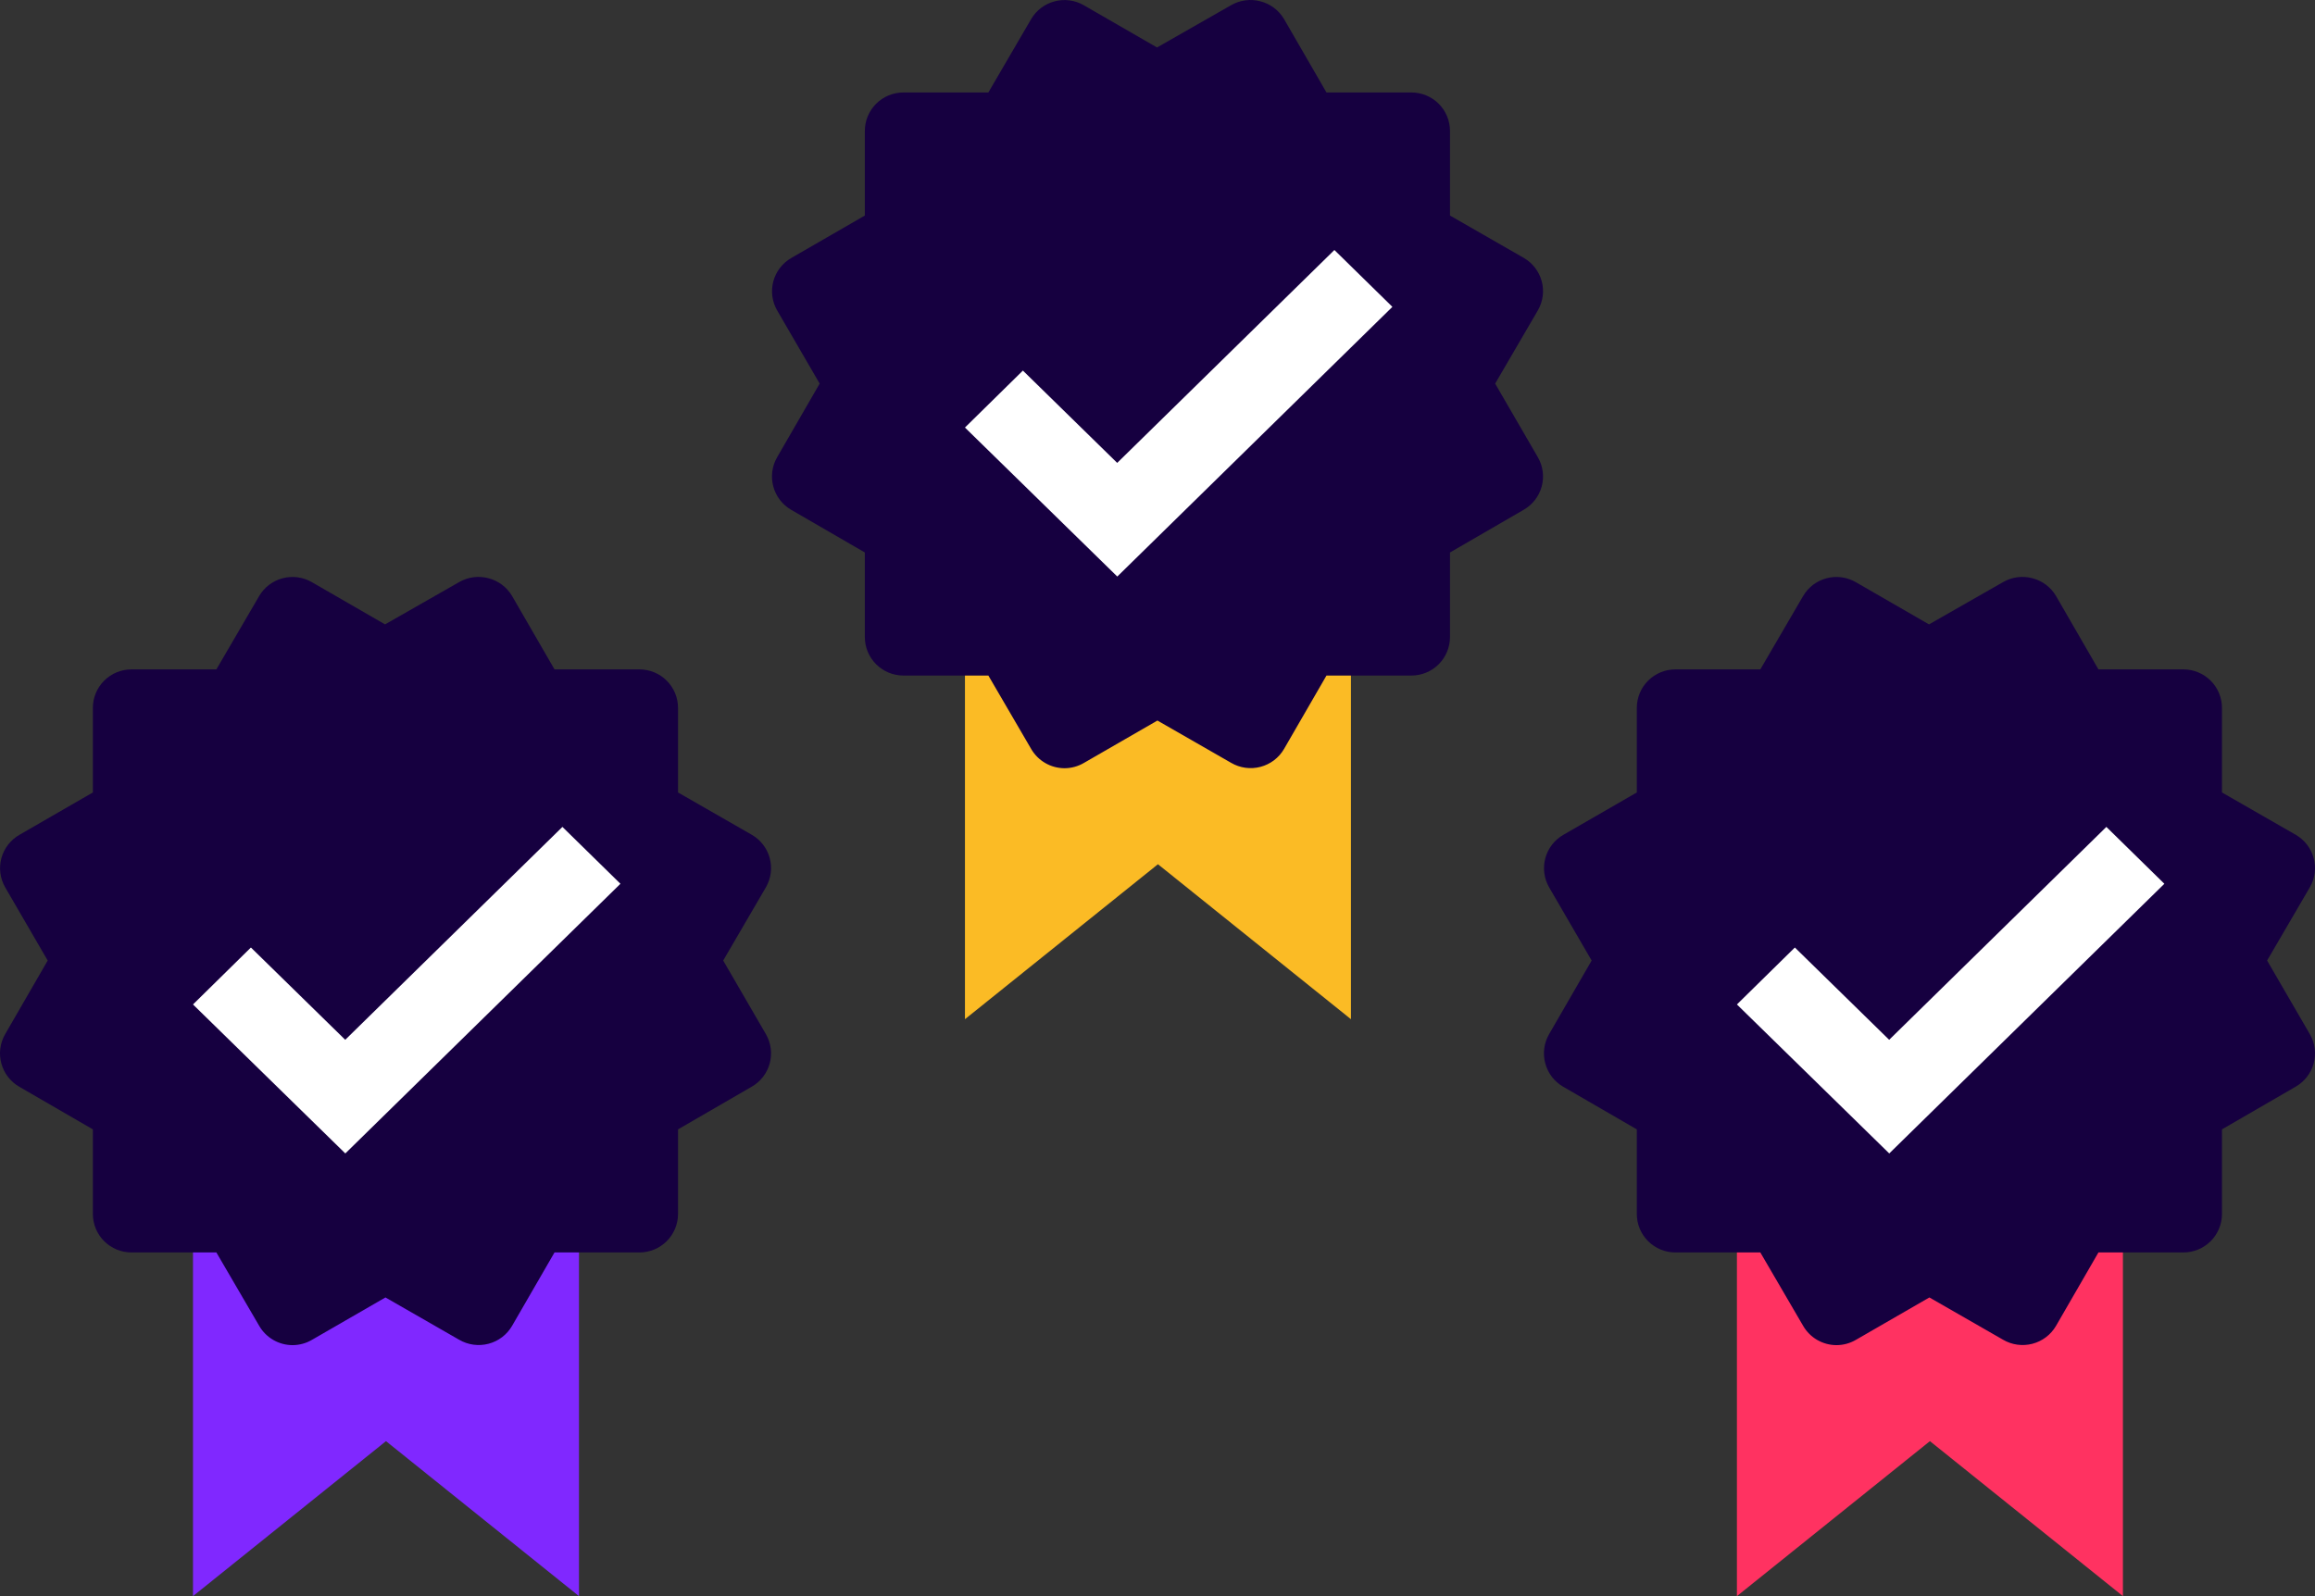
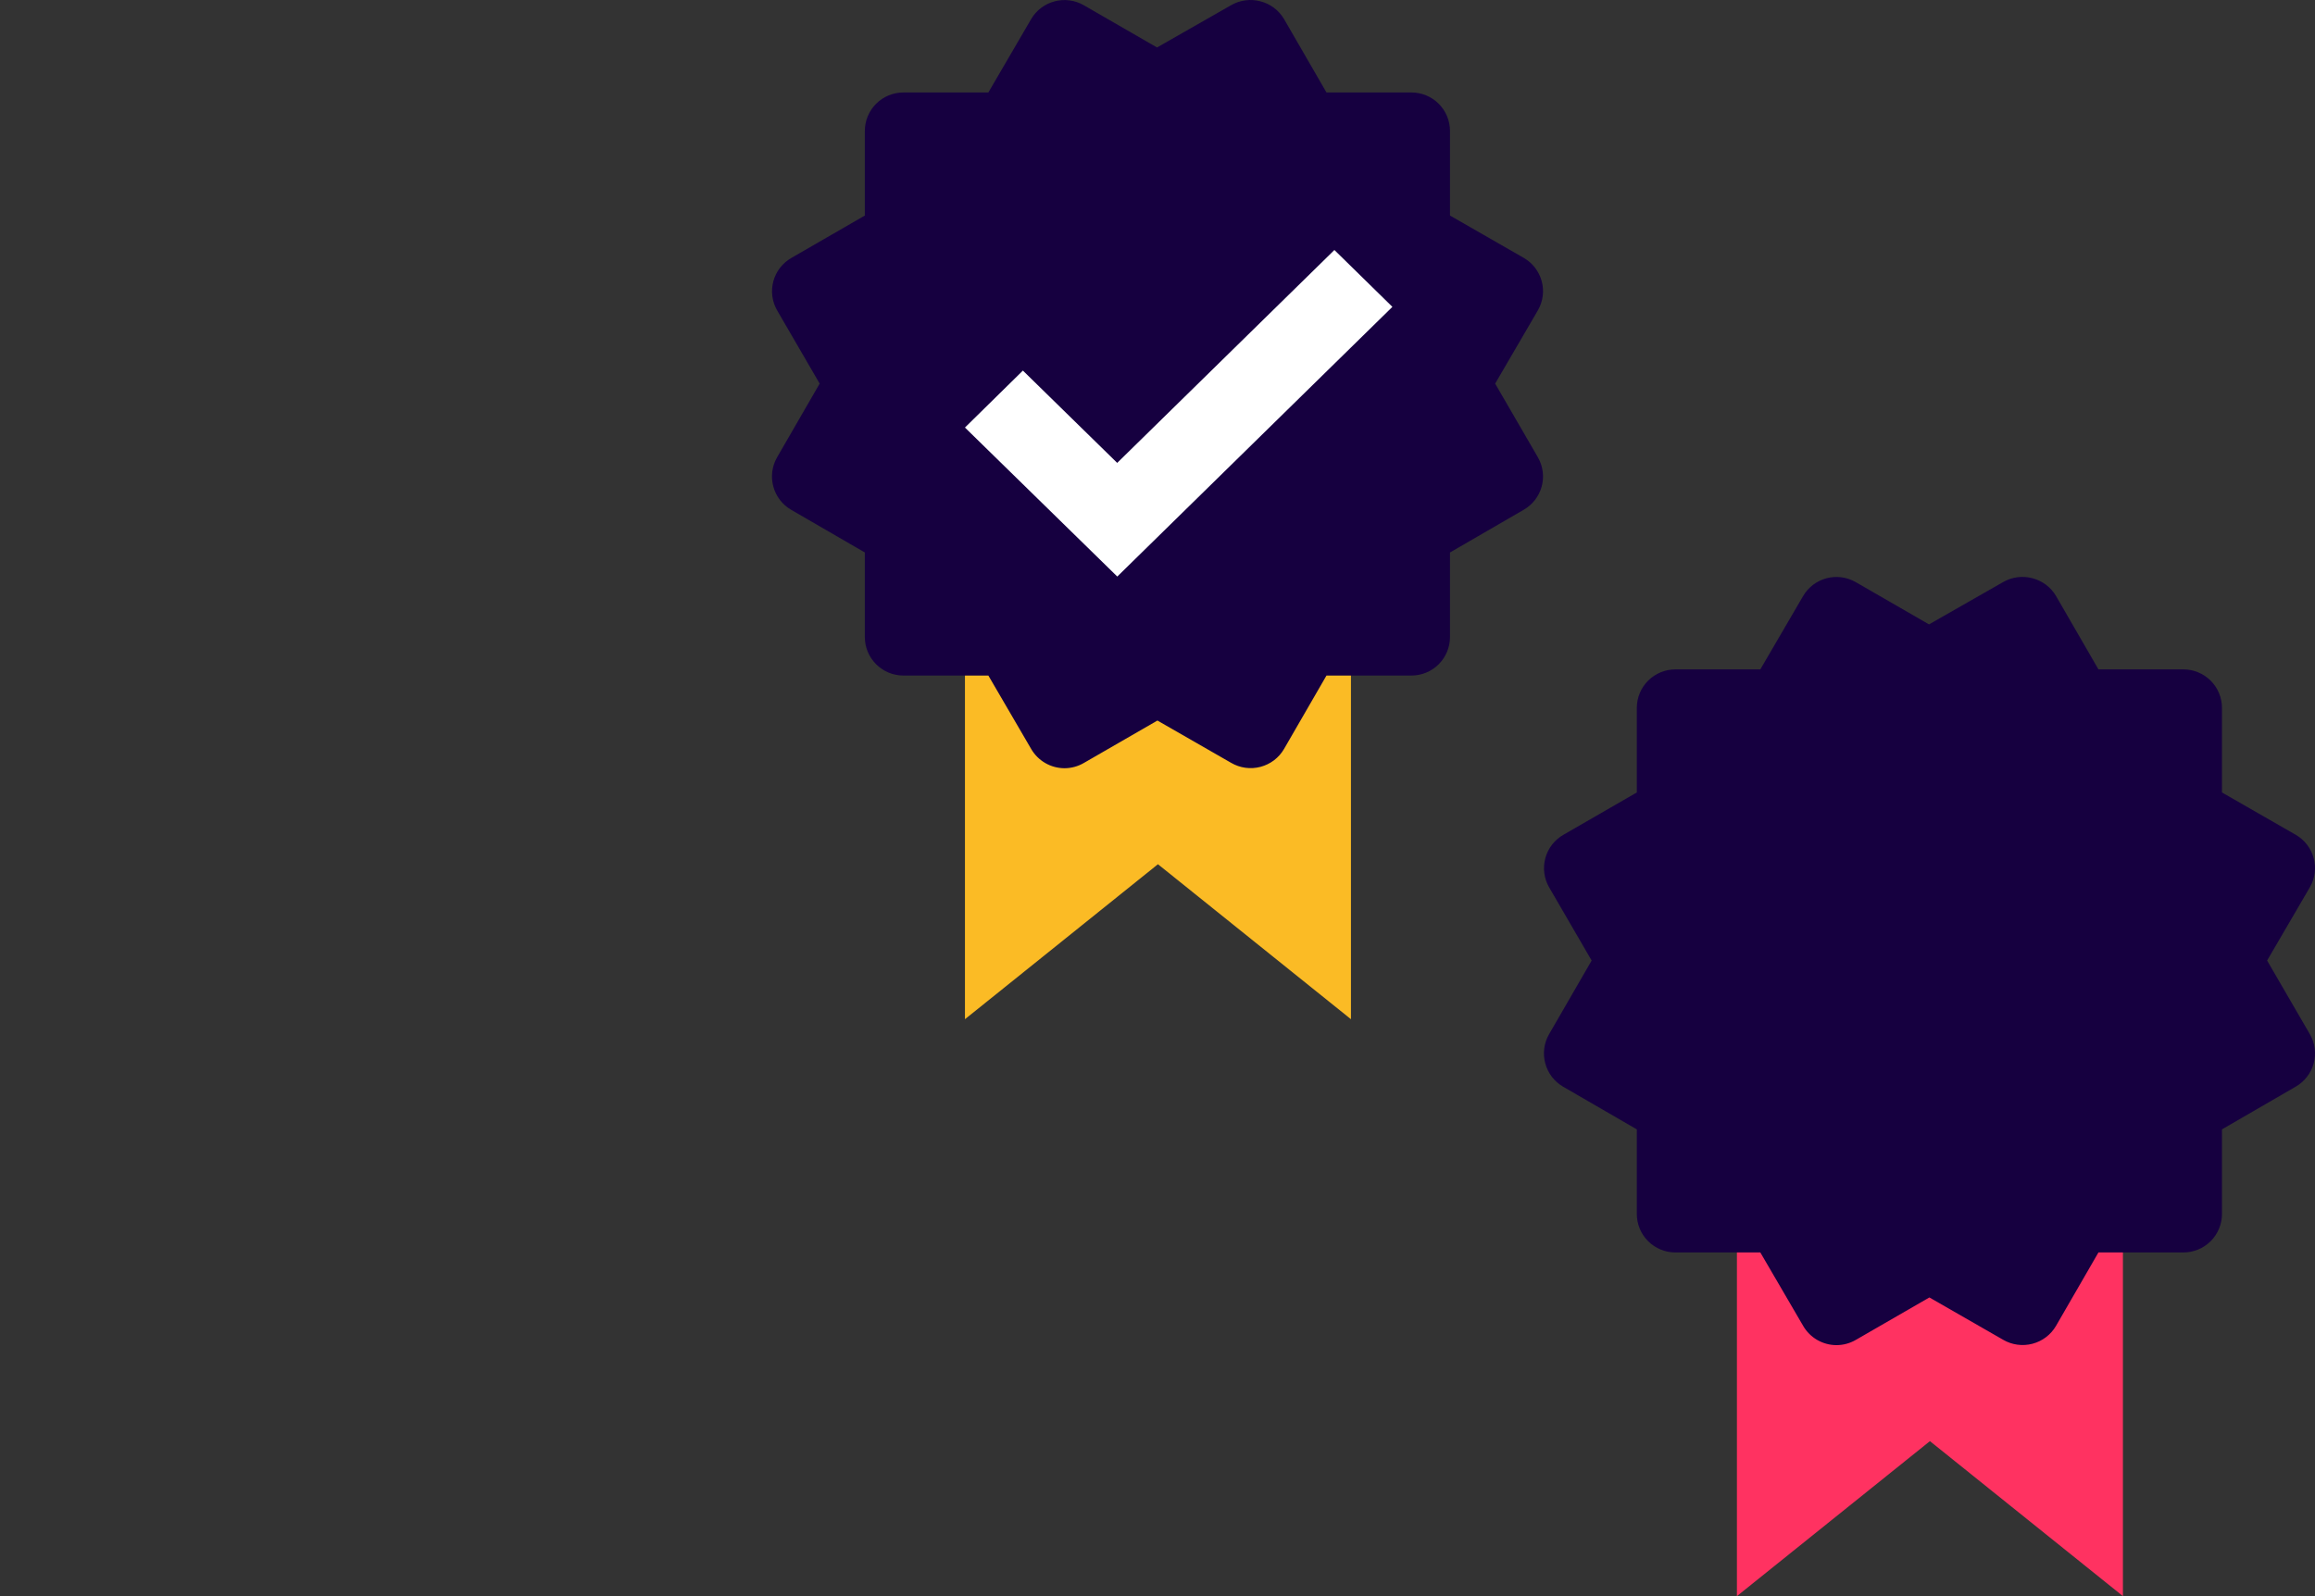
<svg xmlns="http://www.w3.org/2000/svg" width="145" height="100" viewBox="0 0 145 100" fill="none">
  <rect x="0" y="0" width="145" height="100" fill="#333333" stroke="none" />
-   <path d="M12.088 100V63.855H36.264V100L24.176 90.29L12.088 100Z" fill="#8028FF" />
-   <path d="M0.087 66.637C0.254 67.245 0.653 67.764 1.199 68.082L5.817 70.757V76.058C5.817 76.698 6.072 77.31 6.525 77.762C6.979 78.214 7.593 78.468 8.235 78.468H13.553L16.237 83.07C16.448 83.435 16.751 83.737 17.116 83.949C17.48 84.16 17.894 84.273 18.316 84.275C18.75 84.275 19.176 84.159 19.549 83.938L24.143 81.287L28.76 83.938C29.035 84.098 29.338 84.203 29.653 84.246C29.969 84.289 30.289 84.27 30.597 84.189C30.905 84.109 31.193 83.969 31.447 83.776C31.7 83.585 31.912 83.345 32.072 83.07L34.732 78.468H40.05C40.692 78.468 41.307 78.214 41.76 77.762C42.213 77.31 42.468 76.698 42.468 76.058V70.757L47.086 68.082C47.639 67.765 48.043 67.242 48.211 66.628C48.378 66.014 48.295 65.359 47.98 64.805L45.297 60.179L47.98 55.577C48.295 55.023 48.378 54.368 48.211 53.754C48.043 53.14 47.639 52.617 47.086 52.299L42.468 49.649V44.348C42.468 43.709 42.213 43.096 41.76 42.644C41.307 42.192 40.692 41.938 40.05 41.938H34.732L32.072 37.336C31.747 36.786 31.217 36.388 30.598 36.227C30.291 36.145 29.97 36.124 29.655 36.165C29.34 36.206 29.035 36.309 28.76 36.468L24.118 39.119L19.525 36.468C18.973 36.152 18.318 36.066 17.702 36.228C17.086 36.391 16.56 36.788 16.237 37.336L13.553 41.938H8.235C7.593 41.938 6.979 42.192 6.525 42.644C6.072 43.096 5.817 43.709 5.817 44.348V49.649L1.224 52.299C0.947 52.457 0.704 52.667 0.508 52.919C0.313 53.17 0.17 53.458 0.087 53.764C0.004 54.071 -0.018 54.392 0.024 54.707C0.066 55.022 0.169 55.326 0.329 55.601L2.988 60.179L0.329 64.781C0.167 65.059 0.062 65.366 0.02 65.685C-0.021 66.003 0.001 66.327 0.087 66.637Z" fill="#160040" />
-   <path d="M21.624 65.145L15.716 59.363L12.088 62.931L21.629 72.265L38.861 55.37L35.227 51.807L21.624 65.145Z" fill="white" />
  <path d="M108.792 100V63.855H132.969V100L120.881 90.29L108.792 100Z" fill="#FF3261" />
  <path d="M96.792 66.637C96.959 67.245 97.358 67.764 97.904 68.082L102.522 70.757V76.058C102.522 76.698 102.776 77.31 103.23 77.762C103.683 78.214 104.298 78.468 104.939 78.468H110.258L112.942 83.07C113.153 83.435 113.455 83.737 113.82 83.949C114.185 84.16 114.599 84.273 115.021 84.275C115.455 84.275 115.881 84.159 116.254 83.938L120.847 81.287L125.465 83.938C125.739 84.098 126.043 84.203 126.358 84.246C126.673 84.289 126.994 84.27 127.302 84.189C127.609 84.109 127.898 83.969 128.151 83.776C128.404 83.585 128.617 83.345 128.777 83.07L131.436 78.468H136.755C137.396 78.468 138.011 78.214 138.465 77.762C138.918 77.31 139.173 76.698 139.173 76.058V70.757L143.79 68.082C144.343 67.765 144.748 67.242 144.915 66.628C145.083 66.014 145 65.359 144.685 64.805L142.001 60.179L144.685 55.577C145 55.023 145.083 54.368 144.915 53.754C144.748 53.14 144.343 52.617 143.79 52.299L139.173 49.649V44.348C139.173 43.709 138.918 43.096 138.465 42.644C138.011 42.192 137.396 41.938 136.755 41.938H131.436L128.777 37.336C128.452 36.786 127.922 36.388 127.302 36.227C126.995 36.145 126.675 36.124 126.359 36.165C126.044 36.206 125.74 36.309 125.465 36.468L120.823 39.119L116.229 36.468C115.677 36.152 115.022 36.066 114.407 36.228C113.791 36.391 113.265 36.788 112.942 37.336L110.258 41.938H104.939C104.298 41.938 103.683 42.192 103.23 42.644C102.776 43.096 102.522 43.709 102.522 44.348V49.649L97.928 52.299C97.651 52.457 97.408 52.667 97.213 52.919C97.018 53.17 96.875 53.458 96.792 53.764C96.709 54.071 96.687 54.392 96.729 54.707C96.77 55.022 96.874 55.326 97.034 55.601L99.693 60.179L97.034 64.781C96.871 65.059 96.766 65.366 96.725 65.685C96.683 66.003 96.706 66.327 96.792 66.637Z" fill="#160040" />
-   <path d="M118.328 65.145L112.421 59.363L108.792 62.931L118.333 72.265L135.565 55.37L131.932 51.807L118.328 65.145Z" fill="white" />
  <path d="M60.44 63.855V27.711H84.617V63.855L72.528 54.145L60.44 63.855Z" fill="#FBBB25" />
  <path d="M48.439 30.492C48.606 31.101 49.005 31.62 49.551 31.938L54.169 34.613V39.914C54.169 40.553 54.424 41.166 54.877 41.618C55.331 42.07 55.946 42.324 56.587 42.324H61.906L64.589 46.926C64.8 47.29 65.103 47.593 65.468 47.804C65.832 48.016 66.246 48.128 66.668 48.131C67.102 48.131 67.528 48.014 67.901 47.793L72.495 45.143L77.112 47.793C77.387 47.954 77.69 48.059 78.005 48.102C78.321 48.145 78.641 48.126 78.949 48.045C79.257 47.964 79.545 47.824 79.799 47.632C80.052 47.44 80.264 47.2 80.424 46.926L83.084 42.324H88.403C89.044 42.324 89.659 42.07 90.112 41.618C90.565 41.166 90.82 40.553 90.82 39.914V34.613L95.438 31.938C95.991 31.62 96.395 31.097 96.563 30.483C96.73 29.869 96.647 29.214 96.332 28.661L93.649 24.034L96.332 19.432C96.647 18.879 96.73 18.224 96.563 17.61C96.395 16.996 95.991 16.473 95.438 16.155L90.82 13.504V8.203C90.82 7.564 90.565 6.951 90.112 6.499C89.659 6.047 89.044 5.793 88.403 5.793H83.084L80.424 1.191C80.099 0.642 79.569 0.243 78.95 0.083C78.642 0 78.322 -0.021 78.007 0.021C77.692 0.062 77.388 0.165 77.112 0.324L72.47 2.974L67.877 0.324C67.325 0.007 66.67 -0.079 66.054 0.084C65.438 0.246 64.912 0.644 64.589 1.191L61.906 5.793H56.587C55.946 5.793 55.331 6.047 54.877 6.499C54.424 6.951 54.169 7.564 54.169 8.203V13.504L49.576 16.155C49.299 16.312 49.056 16.523 48.861 16.774C48.665 17.026 48.522 17.313 48.439 17.62C48.356 17.927 48.334 18.247 48.376 18.562C48.418 18.877 48.521 19.181 48.681 19.456L51.34 24.034L48.681 28.637C48.519 28.914 48.414 29.221 48.372 29.54C48.331 29.859 48.353 30.183 48.439 30.492Z" fill="#160040" />
  <path d="M69.976 29.001L64.069 23.218L60.44 26.786L69.981 36.121L87.213 19.225L83.58 15.663L69.976 29.001Z" fill="white" />
</svg>